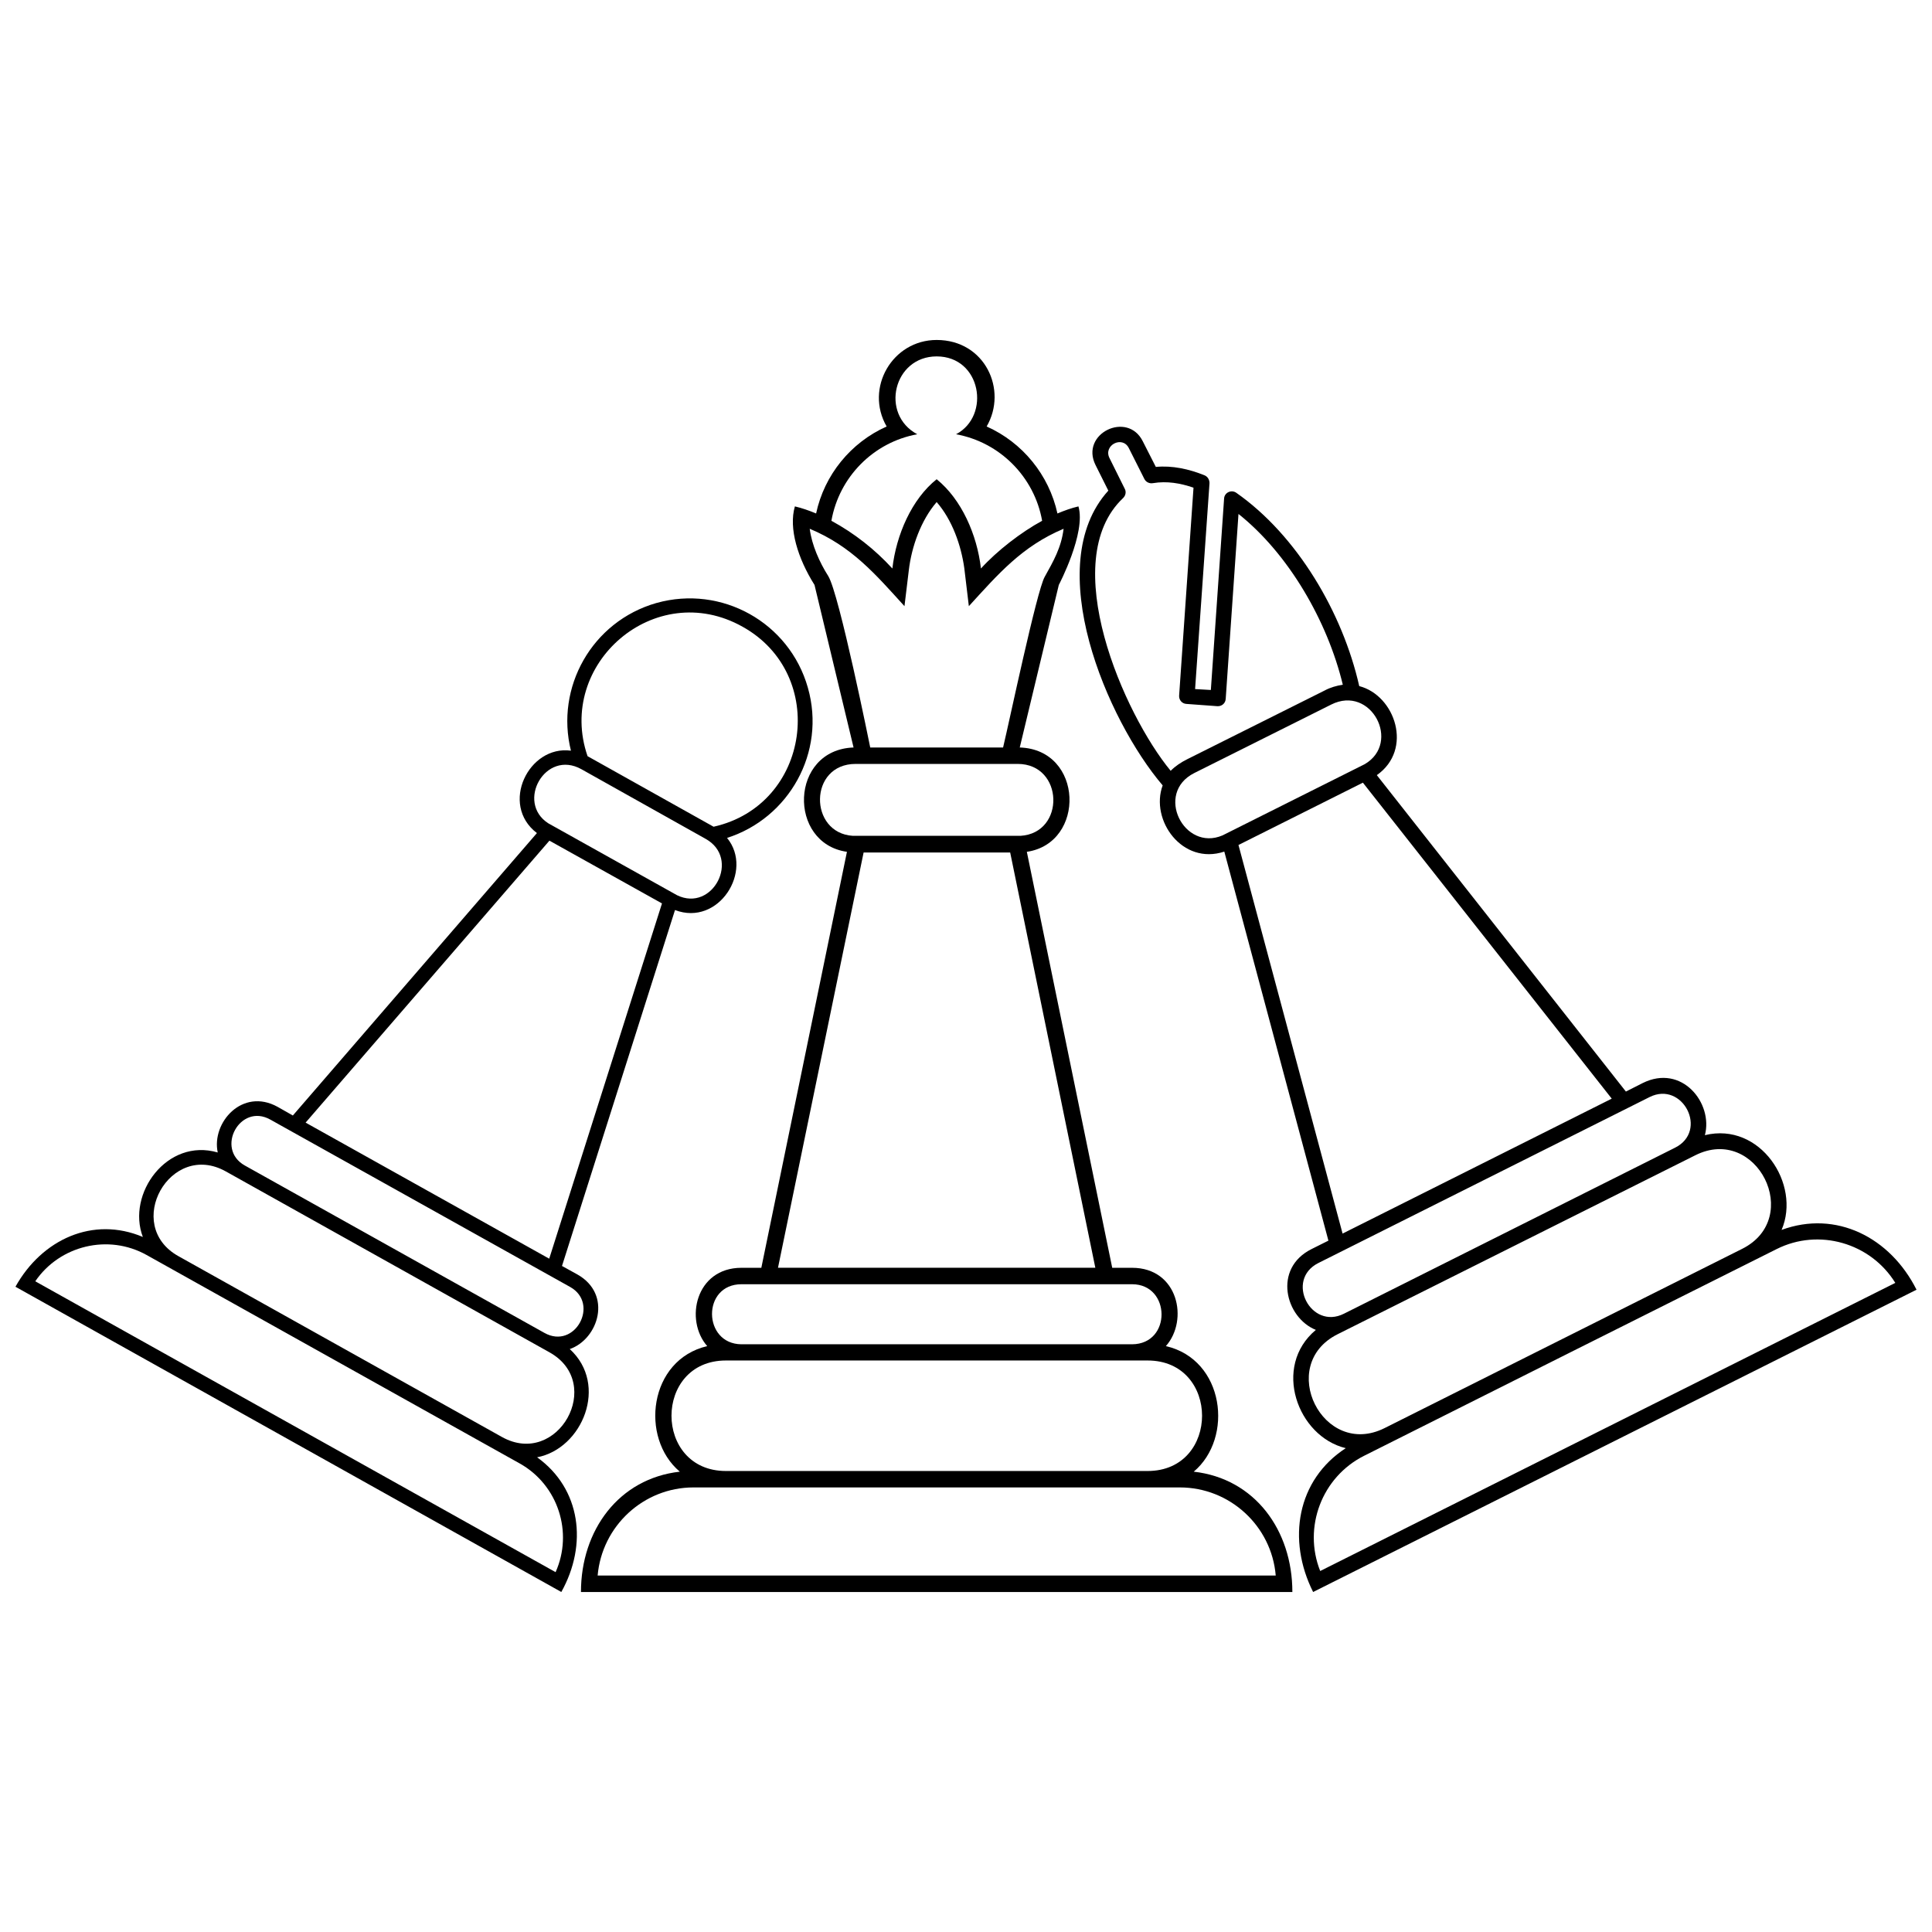
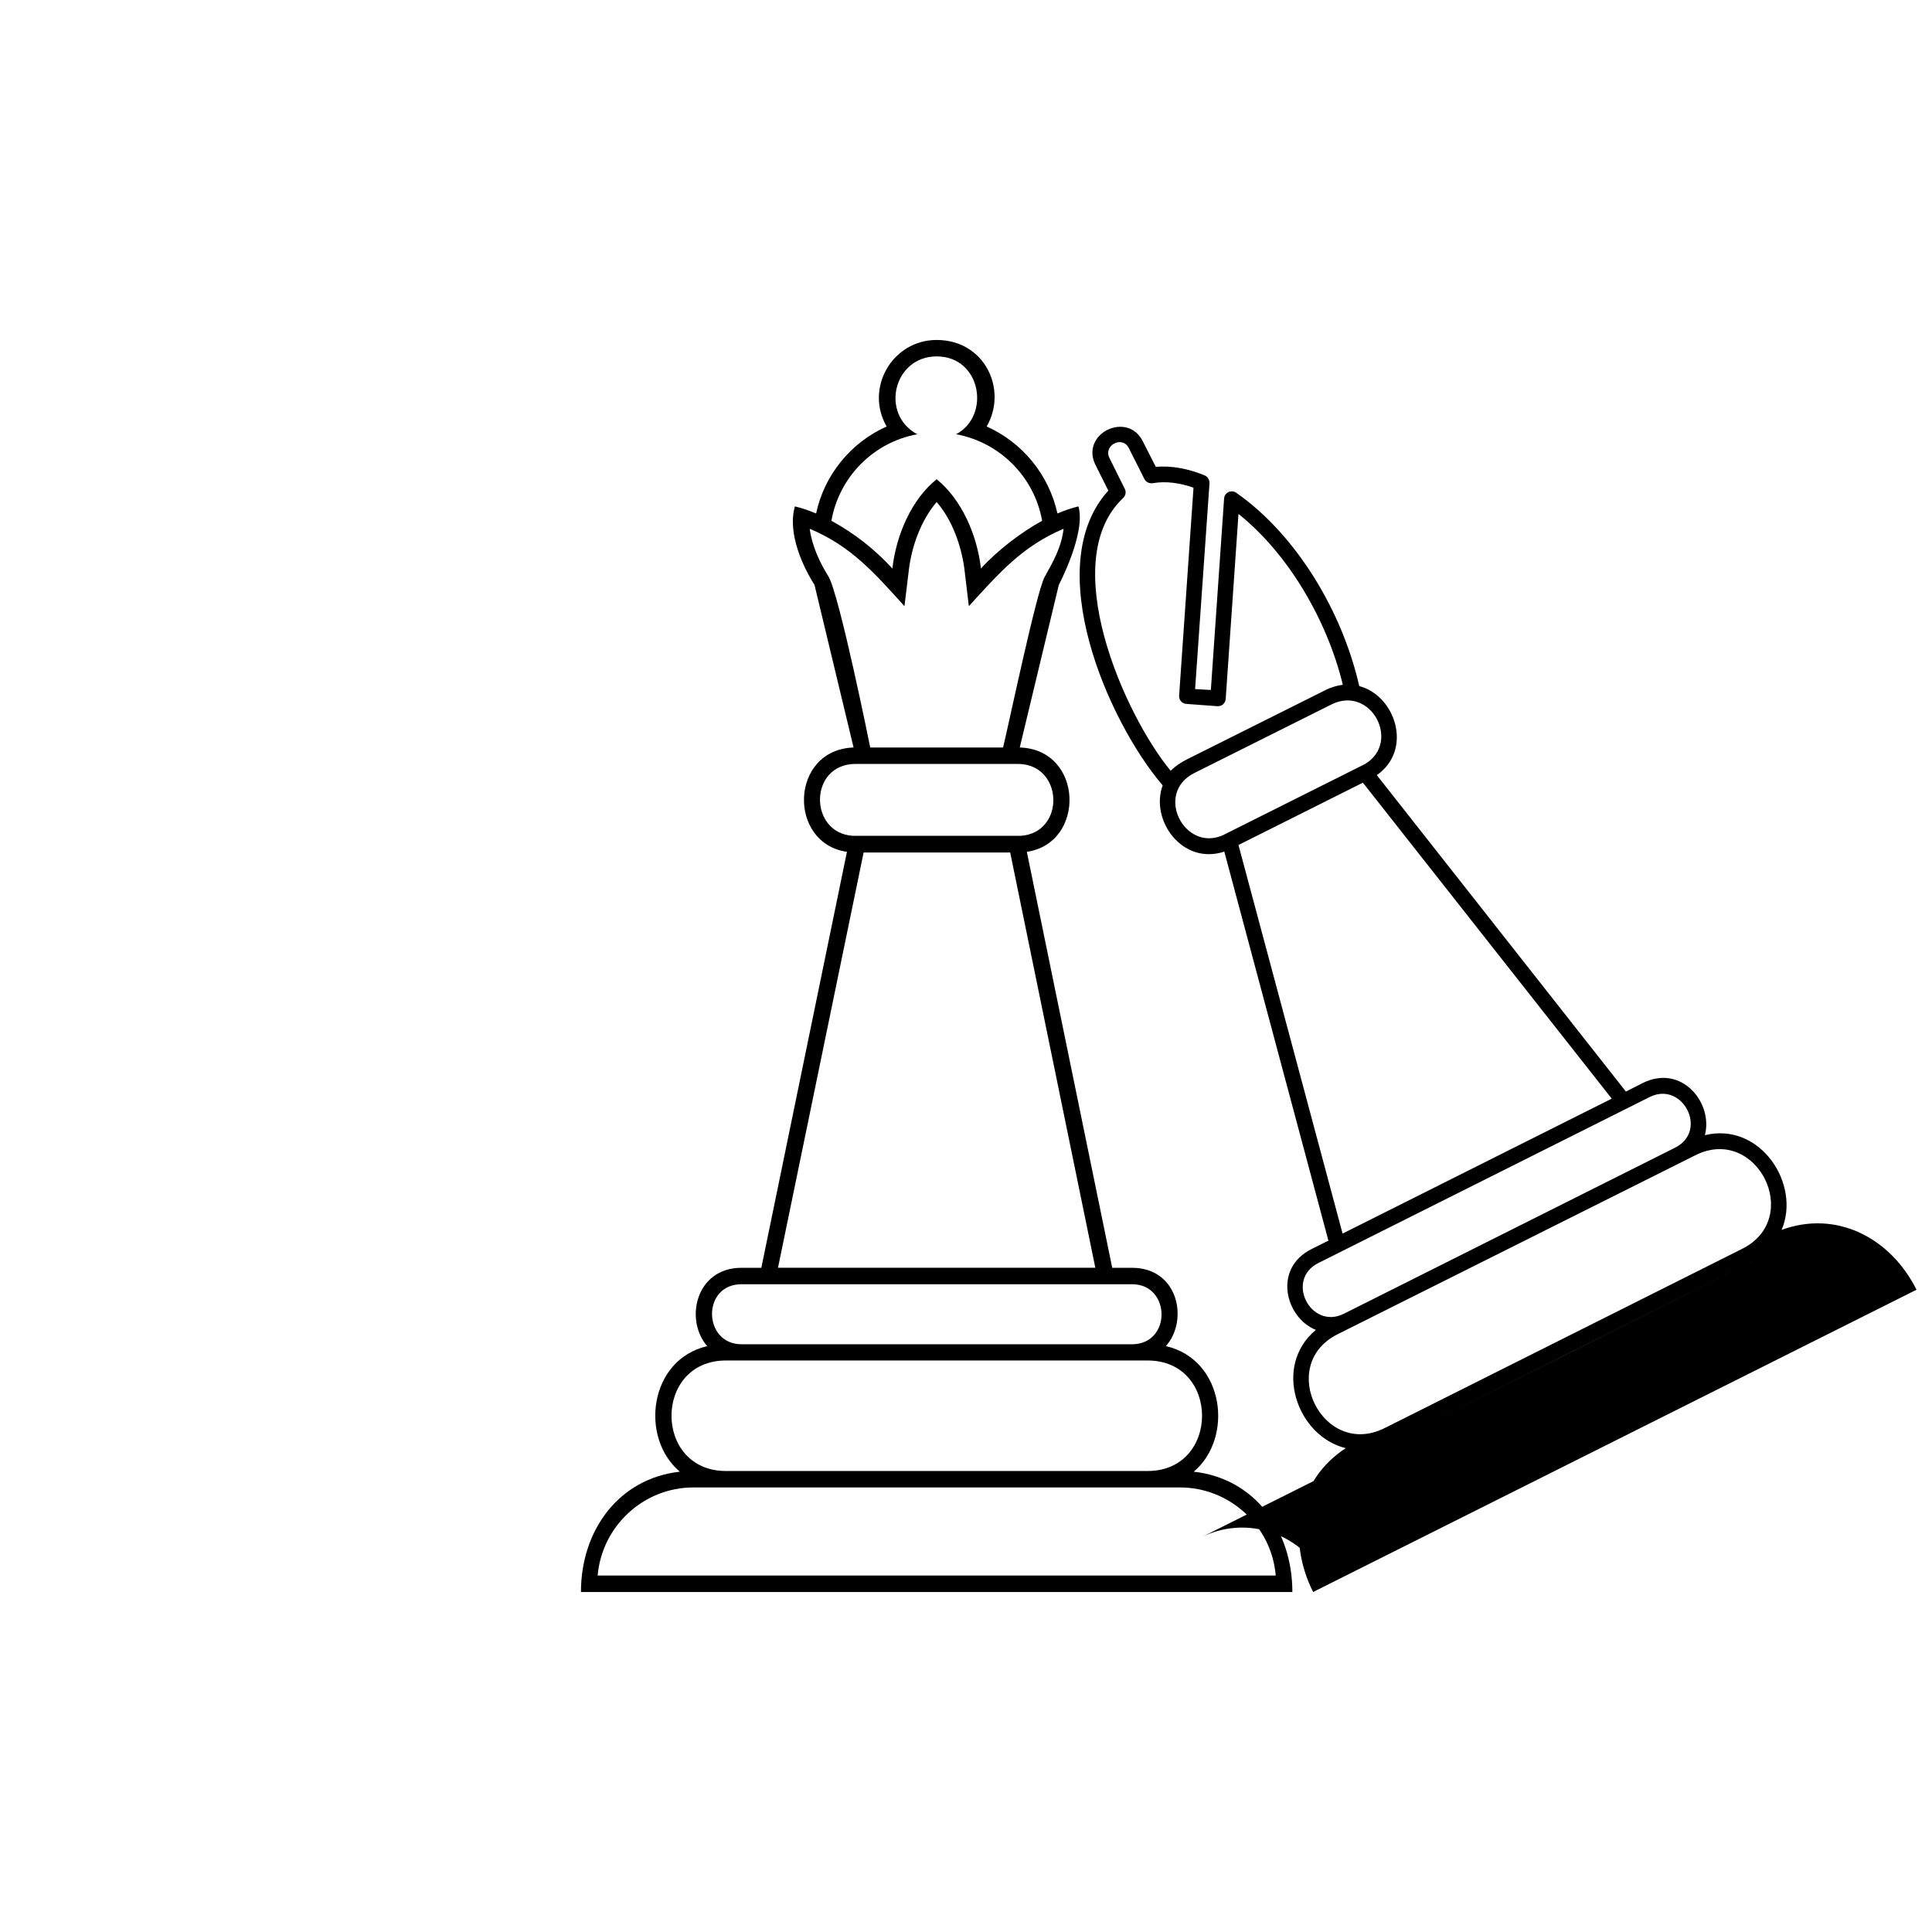
<svg xmlns="http://www.w3.org/2000/svg" width="800px" height="800px" version="1.1" viewBox="144 144 512 512">
  <defs>
    <clipPath id="b">
      <path d="m430 257h221.9v309h-221.9z" />
    </clipPath>
    <clipPath id="a">
-       <path d="m148.09 302h211.91v264h-211.91z" />
-     </clipPath>
+       </clipPath>
  </defs>
  <g clip-path="url(#b)">
-     <path d="m510.93 522.46 94.746-47.496c16.336-8.168 3.871-32.973-12.402-24.805l-94.809 47.434c-16.273 8.168-3.871 33.035 12.465 24.867zm-60.625-254.72c4.297-0.422 8.773 0.543 12.949 2.238 0.848 0.363 1.332 1.27 1.27 2.18l-3.812 54.453 4.176 0.242 3.508-50.703c0.059-1.574 1.875-2.481 3.207-1.574 16.094 11.254 28.195 31.703 32.609 51.246 9.559 2.481 14.34 16.82 4.66 23.598l66.008 83.855 4.418-2.238c10.406-5.203 18.758 5.324 16.516 13.793 14.641-3.57 25.531 12.949 20.328 25.109 14.461-5.324 28.801 1.996 35.758 15.852l-159.91 80.105c-6.957-13.855-4.297-29.707 8.652-38.117-12.828-3.086-19.543-21.66-7.926-31.34-8.105-3.266-11.434-16.273-1.148-21.418l4.477-2.238-27.59-103.1c-11.133 3.691-19.723-8.348-16.336-17.547-14.703-17.242-32.371-58.324-14.398-78.109l-3.387-6.777c-4.176-8.348 8.469-14.461 12.523-6.293l3.449 6.777zm46.465 62.984-36.301 18.152c-10.527 5.324-2.723 20.875 7.504 16.516l37.695-18.879c9.742-5.688 1.695-21.117-8.895-15.793zm-47.191-58.688c-0.906 0.18-1.875-0.242-2.301-1.09l-4.113-8.168c-1.695-3.449-6.836-0.785-5.144 2.602l4.055 8.168c0.422 0.785 0.242 1.754-0.422 2.422-17.727 16.699 0.242 57.355 12.586 72.301 1.27-1.27 2.723-2.238 4.418-3.086l36.422-18.211c1.453-0.785 3.144-1.27 4.781-1.512-4.055-16.82-14.34-34.668-27.648-45.258l-3.387 49.008c-0.059 1.148-1.027 1.996-2.18 1.938l-8.227-0.605c-1.148-0.059-1.996-1.027-1.938-2.18l3.812-55.117c-3.449-1.211-7.078-1.816-10.711-1.211zm55.602 79.379-32.973 16.516 27.59 102.98 71.332-35.758zm75.992 83.312-87.789 43.984c-8.895 4.477-1.996 17.848 6.777 13.434l87.73-43.984c8.953-4.477 1.996-17.789-6.715-13.434zm33.641 40.297c-36.422 18.211-72.848 36.484-109.27 54.754-11.254 5.625-16.273 18.996-11.676 30.555l152.41-76.355c-6.535-10.59-20.27-14.582-31.461-8.953z" />
+     <path d="m510.93 522.46 94.746-47.496c16.336-8.168 3.871-32.973-12.402-24.805l-94.809 47.434c-16.273 8.168-3.871 33.035 12.465 24.867zm-60.625-254.72c4.297-0.422 8.773 0.543 12.949 2.238 0.848 0.363 1.332 1.27 1.27 2.18l-3.812 54.453 4.176 0.242 3.508-50.703c0.059-1.574 1.875-2.481 3.207-1.574 16.094 11.254 28.195 31.703 32.609 51.246 9.559 2.481 14.34 16.82 4.66 23.598l66.008 83.855 4.418-2.238c10.406-5.203 18.758 5.324 16.516 13.793 14.641-3.57 25.531 12.949 20.328 25.109 14.461-5.324 28.801 1.996 35.758 15.852l-159.91 80.105c-6.957-13.855-4.297-29.707 8.652-38.117-12.828-3.086-19.543-21.66-7.926-31.34-8.105-3.266-11.434-16.273-1.148-21.418l4.477-2.238-27.59-103.1c-11.133 3.691-19.723-8.348-16.336-17.547-14.703-17.242-32.371-58.324-14.398-78.109l-3.387-6.777c-4.176-8.348 8.469-14.461 12.523-6.293l3.449 6.777zm46.465 62.984-36.301 18.152c-10.527 5.324-2.723 20.875 7.504 16.516l37.695-18.879c9.742-5.688 1.695-21.117-8.895-15.793zm-47.191-58.688c-0.906 0.18-1.875-0.242-2.301-1.09l-4.113-8.168c-1.695-3.449-6.836-0.785-5.144 2.602l4.055 8.168c0.422 0.785 0.242 1.754-0.422 2.422-17.727 16.699 0.242 57.355 12.586 72.301 1.27-1.27 2.723-2.238 4.418-3.086l36.422-18.211c1.453-0.785 3.144-1.27 4.781-1.512-4.055-16.82-14.34-34.668-27.648-45.258l-3.387 49.008c-0.059 1.148-1.027 1.996-2.18 1.938l-8.227-0.605c-1.148-0.059-1.996-1.027-1.938-2.18l3.812-55.117c-3.449-1.211-7.078-1.816-10.711-1.211zm55.602 79.379-32.973 16.516 27.59 102.98 71.332-35.758zm75.992 83.312-87.789 43.984c-8.895 4.477-1.996 17.848 6.777 13.434l87.73-43.984c8.953-4.477 1.996-17.789-6.715-13.434zm33.641 40.297c-36.422 18.211-72.848 36.484-109.27 54.754-11.254 5.625-16.273 18.996-11.676 30.555c-6.535-10.59-20.27-14.582-31.461-8.953z" />
  </g>
  <g clip-path="url(#a)">
    <path d="m191.29 476.9 85.734 47.918c14.762 8.227 27.348-14.219 12.586-22.445l-85.734-47.918c-14.762-8.289-27.348 14.219-12.586 22.445zm149.5-166.81c-23.172-13.008-49.492 9.863-41.082 34.305l33.398 18.695c25.715-5.746 30.434-40.355 7.684-53zm-22.809-6.293c17.242-4.84 35.211 5.144 40.113 22.445 4.902 17.184-5.082 34.609-21.418 39.812 7.141 8.711-2.238 23.535-13.793 19.117l-29.949 94.324 4.055 2.238c9.379 5.266 5.625 17.121-1.996 19.785 10.348 9.438 3.387 26.379-8.652 28.68 11.617 8.348 13.434 23.113 6.414 35.695l-144.66-80.895c7.019-12.586 20.57-18.758 33.762-13.191-4.356-11.434 6.414-26.32 19.844-22.387-1.695-7.926 6.535-17.242 15.852-12.102l4.055 2.301 64.68-74.844c-9.922-7.562-2.18-23.355 9.016-21.84-4.176-16.699 5.504-34.246 22.688-39.145zm1.453 79.621-29.828-16.637-64.617 74.723 64.559 36.059zm11.555-17.121c-10.949-6.172-21.961-12.281-32.914-18.453-9.559-5.324-17.426 8.773-8.773 14.34l34.125 19.059c9.438 4.598 16.941-9.742 7.562-14.945zm-35.879 118.77-79.441-44.348c-8.047-4.539-14.703 7.746-6.777 12.16l79.379 44.348c8.105 4.539 14.703-7.746 6.836-12.16zm-13.371 46.77-98.863-55.238c-10.164-5.688-23.051-2.543-29.527 6.957l137.89 77.082c4.719-10.527 0.664-23.113-9.5-28.801z" />
  </g>
  <path d="m336.38 533.83h111.75c19.238 0 19.238-29.285 0-29.285h-111.75c-19.238 0-19.238 29.285 0 29.285zm55.844-295.38c-11.434 0-15.066 15.309-5.144 20.633-11.617 2.117-20.691 11.312-22.75 22.93 6.109 3.328 11.496 7.562 16.156 12.645 1.027-8.953 5.144-18.395 11.738-23.656 6.594 5.324 10.711 14.703 11.738 23.656 4.297-4.719 10.648-9.621 16.215-12.645-2.059-11.617-11.191-20.812-22.809-22.93 9.258-4.902 6.656-20.633-5.144-20.633zm13.25 18.574c9.5 4.234 16.516 12.828 18.758 23.051 1.875-0.785 3.75-1.453 5.566-1.875 2.059 7.019-5.203 20.812-5.203 20.812l-10.348 43.078c16.941 0.543 17.547 25.352 1.875 27.648l22.629 110.24h5.266c12.223 0 15.066 13.855 8.953 20.754 15.551 3.57 18.031 24.32 7.383 33.277 16.156 1.816 26.137 15.488 26.137 31.887h-188.53c0-16.395 10.043-30.07 26.199-31.887-10.648-8.953-8.227-29.648 7.262-33.277-6.051-6.898-3.086-20.754 9.074-20.754h5.266l22.688-110.24c-15.73-2.238-15.188-27.043 1.754-27.648l-10.348-43.078c-4.418-7.019-6.898-15.004-5.203-20.812 1.816 0.422 3.75 1.09 5.625 1.875 2.18-10.227 9.195-18.816 18.695-23.051-5.867-10.164 1.512-22.93 13.25-22.93 12.828 0 18.879 13.25 13.25 22.93zm-30.855 85.066h35.211c1.695-7.078 8.895-41.383 11.012-45.195 2.359-4.234 4.418-7.805 5.023-12.766-11.07 4.66-17.363 12.039-25.109 20.512l-1.211-10.105c-0.848-6.051-3.207-12.766-7.32-17.484-4.176 4.84-6.656 11.859-7.383 18.09l-1.148 9.5c-7.746-8.531-13.977-15.852-25.109-20.512 0.543 4.297 2.602 8.895 4.902 12.523 2.902 4.598 11.133 45.438 11.133 45.438zm37.09 27.832h-38.844l-22.688 110.05h84.098zm1.996-23.477h-42.957c-12.465 0-12.465 18.332-0.727 19.059h44.41c11.98-0.727 11.496-19.059-0.727-19.059zm30.312 137.89h-103.52c-10.527 0-10.285 15.852 0 15.914h103.52c10.527-0.059 10.285-15.914 0-15.914zm12.645 53.848h-128.87c-13.25 0-24.262 10.227-25.41 23.355h179.7c-1.09-13.129-12.16-23.355-25.41-23.355z" />
</svg>